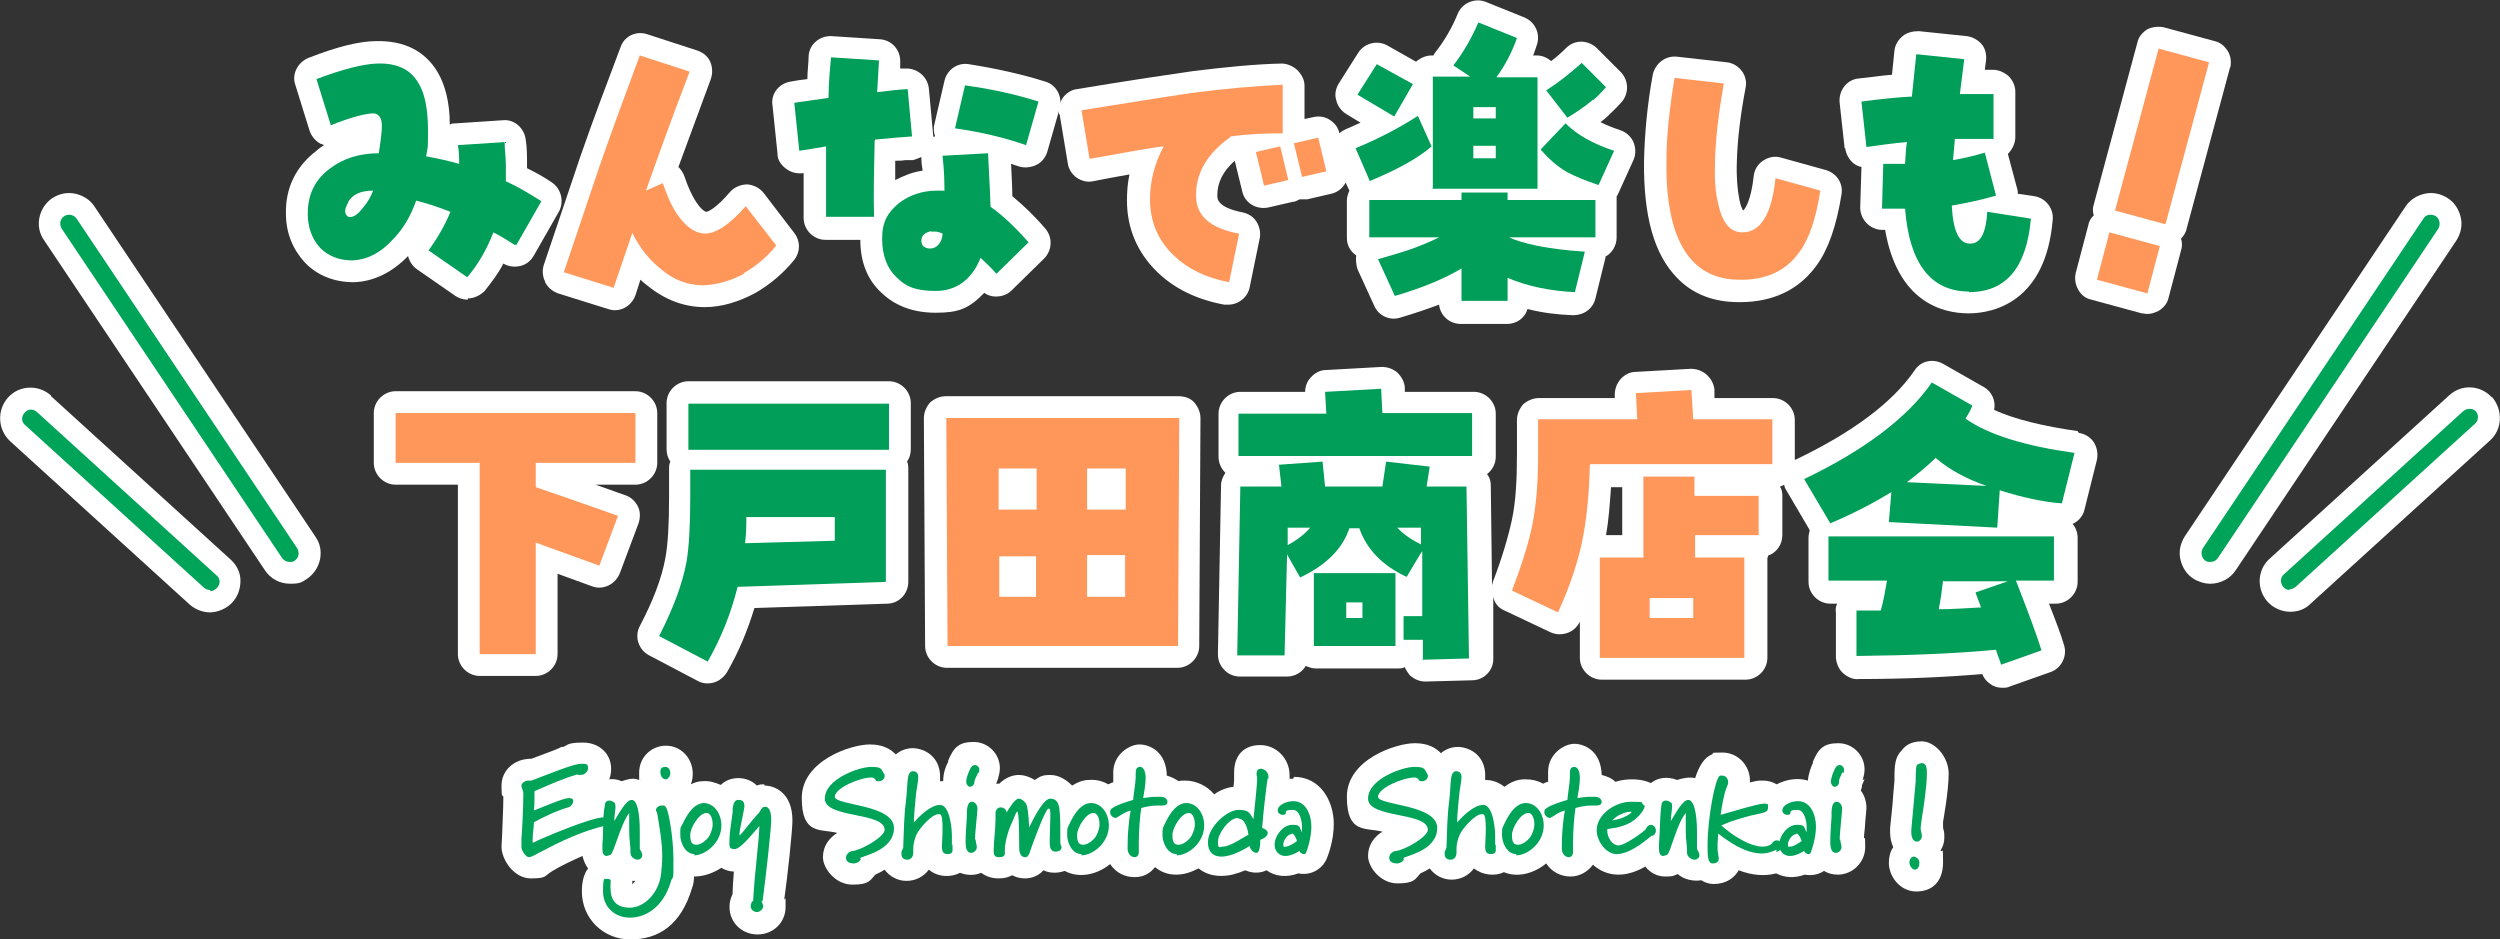
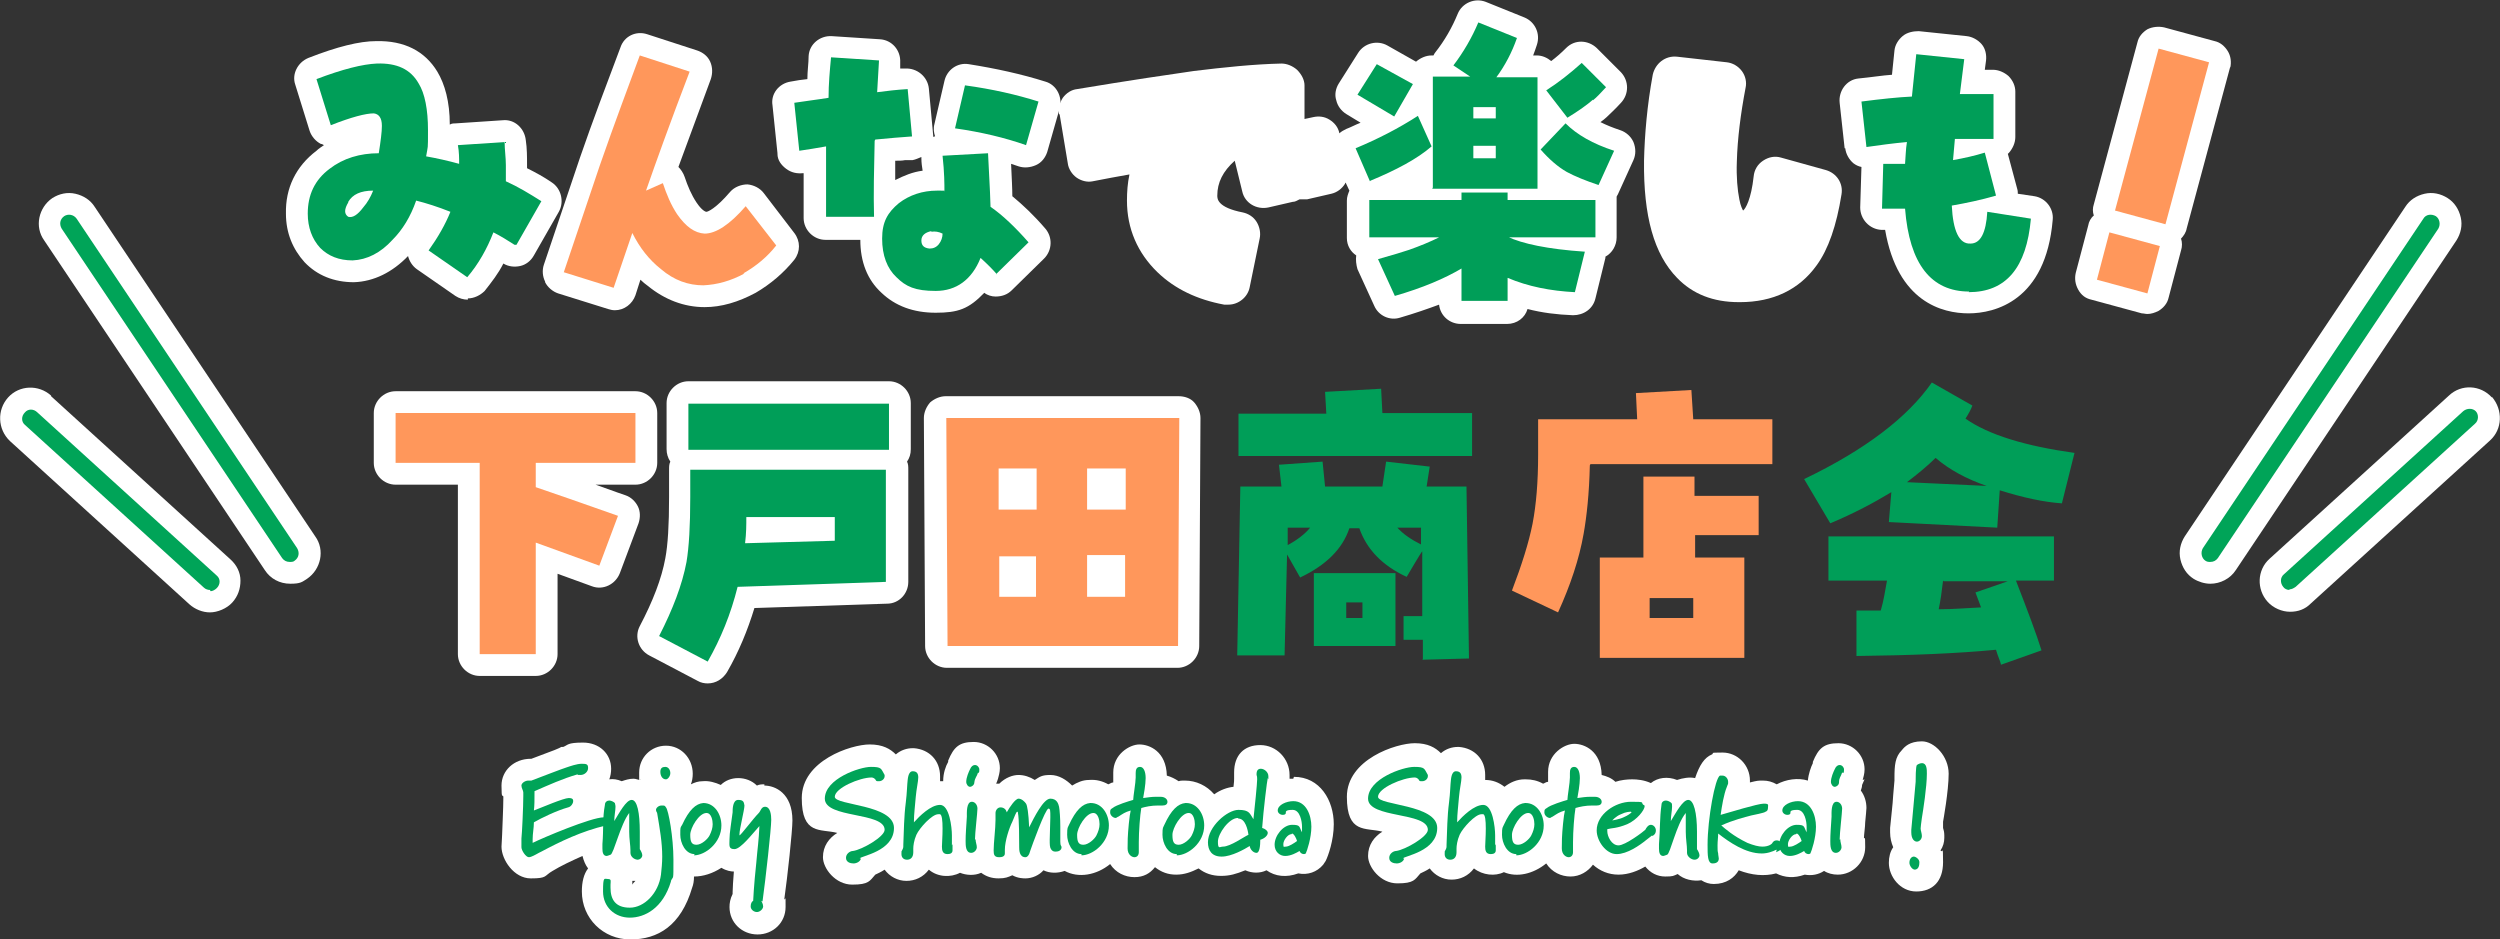
<svg xmlns="http://www.w3.org/2000/svg" id="_レイヤー_2" version="1.1" viewBox="0 0 401.3 150.8">
  <rect x="0" y="0" width="401.3" height="150.8" fill="#333333" stroke="none" />
  <defs>
    <style>
      .st0 {
        fill: #ff975b;
      }

      .st1 {
        fill: #fff;
      }

      .st2 {
        fill: #009e58;
      }

      .st3 {
        fill: #00a458;
      }
    </style>
  </defs>
  <g id="Add">
    <path class="st1" d="M15.2,33.2c-.7-1.1-1.8-1.8-3.1-2.1-1.3-.3-2.6,0-3.7.7-2.2,1.5-2.9,4.6-1.3,6.8l35.4,52.9c.9,1.4,2.4,2.2,4.1,2.2s1.9-.3,2.7-.8c2.2-1.5,2.9-4.6,1.3-6.8L15.2,33.2Z" />
    <path class="st1" d="M8.2,63.5h0c-2-1.8-5.1-1.7-6.9.3-1.8,2-1.7,5.1.3,7l28.8,26.2c.9.8,2.1,1.3,3.3,1.3s2.7-.6,3.6-1.6c.9-1,1.3-2.2,1.3-3.5s-.6-2.5-1.6-3.4l-28.8-26.2h0Z" />
    <path class="st1" d="M395,34.9c-.3-1.3-1-2.4-2.1-3.1h0c-1.1-.7-2.4-1-3.7-.7s-2.4,1-3.1,2.1l-35.4,52.9c-.7,1.1-1,2.4-.7,3.7.3,1.3,1,2.4,2.1,3.1.8.5,1.8.8,2.7.8,1.6,0,3.2-.8,4.1-2.2l35.4-52.9c.7-1.1,1-2.4.7-3.7h0Z" />
    <path class="st1" d="M400,63.8h0c-1.8-2-4.9-2.2-6.9-.3l-28.8,26.2c-2,1.8-2.1,4.9-.3,6.9.9,1,2.3,1.6,3.6,1.6s2.4-.4,3.3-1.3l28.8-26.2c2-1.8,2.1-4.9.3-7h0Z" />
    <path class="st1" d="M75.1,47.9c1,0,2-.5,2.7-1.2,1.1-1.4,2.2-2.8,3-4.4.8.5,1.8.6,2.7.4.9-.2,1.7-.8,2.2-1.7l4-7c.9-1.6.4-3.7-1.1-4.7-1.3-.9-2.6-1.6-4-2.3v-.5c0-1.3,0-2.7-.2-4-.2-1.9-1.8-3.4-3.7-3.2l-7.5.5c-.3,0-.7,0-1,.2,0-3.7-.8-6.5-2-8.5-2-3.3-5.3-5-9.8-4.9-2.7,0-6.3.9-10.9,2.7-1.7.7-2.7,2.6-2.1,4.3l2.3,7.4c.3.9,1,1.7,1.8,2.1.2,0,.3.1.5.2-.4.3-.8.5-1.2.9-3.3,2.5-5,6-4.9,10.1,0,3.1,1.1,5.7,3,7.8,2,2.1,4.7,3.2,7.9,3.2,3.2-.1,6.2-1.6,8.7-4.2.2.8.7,1.6,1.4,2.1l6.2,4.3c.6.4,1.3.6,2,.6h0Z" />
    <path class="st1" d="M87.5,45.3h0c.4.8,1.2,1.5,2.1,1.8l8,2.5c.3.1.7.2,1.1.2,1.5,0,2.8-1,3.3-2.4l.8-2.5c.4.4.8.7,1.2,1,2.7,2.2,5.8,3.4,9.1,3.4h0c2.7,0,5.4-.8,8.2-2.3,2.4-1.4,4.5-3.2,6.2-5.3,1-1.3,1-3,0-4.3l-4.9-6.4c-.6-.8-1.6-1.3-2.6-1.4-1,0-2.1.4-2.8,1.2-2.3,2.7-3.6,3.2-3.8,3.2-.2,0-.8-.3-1.6-1.5-.8-1.2-1.4-2.6-1.9-4.1-.2-.6-.6-1.2-1-1.6,1.4-3.8,3.1-8.4,5.2-14.1.3-.9.3-1.9-.1-2.8-.4-.9-1.2-1.5-2.1-1.8l-8-2.6c-1.8-.6-3.7.3-4.3,2.1-2.3,6.1-4.5,11.9-6.5,17.7l-5.8,17.2c-.3.9-.2,1.9.2,2.7h0Z" />
    <path class="st1" d="M124.8,24.7c0,1,.6,1.8,1.4,2.4.8.6,1.7.8,2.7.7,0,0,0,0,.1,0,0,2.8,0,5.1,0,7.2,0,1.9,1.6,3.5,3.5,3.5h5.6c0,3.5,1.1,6.4,3.4,8.5,2.2,2.1,5.1,3.2,8.7,3.2s5.3-.6,7.8-3.2c.5.4,1.2.6,1.8.6,1,0,1.9-.3,2.6-1l5.2-5.1c1.3-1.3,1.4-3.4.2-4.8-1.8-2.1-3.6-3.8-5.3-5.2,0-1.2-.1-3-.2-5.2.4.1.8.3,1.2.4.9.3,1.9.2,2.8-.2.9-.4,1.5-1.2,1.8-2.1l2-7c.5-1.8-.5-3.8-2.3-4.3-3.8-1.2-7.9-2.1-12.3-2.8-1.8-.3-3.5.9-3.9,2.7l-1.6,6.9c-.2.7-.1,1.4.1,2-.1,0-.2,0-.3.1,0,0,0-.1,0-.2l-.7-7.6c-.2-1.9-1.9-3.3-3.8-3.2-.3,0-.6,0-.8,0,0-.3,0-.7,0-1,.1-1.9-1.3-3.6-3.3-3.7l-7.7-.5c-1.9-.1-3.6,1.3-3.7,3.2,0,1.1-.2,2.4-.2,3.7-.9.1-1.7.2-2.7.4-1.9.3-3.2,2-2.9,3.8l.8,7.7h0ZM143.7,28.8c0-1,0-2,0-3,.6,0,1.1,0,1.6-.1h1.2c.5-.1.9-.3,1.4-.5,0,0,0,.1,0,.2,0,.7.1,1.4.2,2-1.6.2-3,.8-4.4,1.5h0Z" />
    <path class="st1" d="M170.1,18.4l1.3,7.8c.1.9.7,1.8,1.4,2.3s1.7.8,2.6.6c2.1-.4,4.1-.8,5.9-1.1-.3,1.4-.4,2.8-.4,4.2,0,4.5,1.7,8.4,4.9,11.5,2.8,2.7,6.4,4.4,10.7,5.2.2,0,.4,0,.7,0,1.6,0,3.1-1.2,3.4-2.8l1.6-7.8c.2-.9,0-1.9-.5-2.7s-1.3-1.3-2.2-1.5c-4.1-.8-4.1-2.2-4.1-2.7,0-2.1.9-3.9,2.8-5.6l1.2,4.9c.4,1.9,2.3,3,4.2,2.6l3.9-.9c.4,0,.7-.2,1.1-.4.4,0,.8,0,1.2,0l3.9-.9c.9-.2,1.7-.8,2.2-1.6,0,0,0-.1.1-.2l.6,1.3c-.2.5-.4,1-.4,1.6v6c0,1.2.6,2.2,1.5,2.8-.1.7,0,1.5.2,2.2l2.7,5.9c.7,1.6,2.5,2.4,4.1,1.9,2.4-.7,4.4-1.4,6.3-2.1.2,1.8,1.7,3.1,3.5,3.1h7.4c1.6,0,2.9-1,3.3-2.4,2.3.6,4.7.9,7.3,1,1.7,0,3.2-1,3.6-2.7l1.6-6.5c0,0,0-.1,0-.2,1.1-.6,1.8-1.8,1.8-3.1v-6c0-.2,0-.4,0-.5,0-.1.1-.2.2-.4l2.5-5.5c.4-.9.4-1.9,0-2.9-.4-.9-1.2-1.6-2.1-1.9-1.2-.4-2.2-.8-3.2-1.3.4-.3.7-.5,1-.8,0,0,0,0,0,0,.5-.5,1.3-1.2,2.3-2.3,1.3-1.4,1.3-3.5,0-4.9l-3.9-3.9c-1.4-1.3-3.5-1.4-4.9,0-.8.8-1.6,1.5-2.4,2.1-.6-.5-1.4-.9-2.3-.9h-.6c.2-.5.4-1.1.6-1.7.6-1.8-.3-3.7-2-4.4l-6.2-2.5c-1.8-.7-3.8.2-4.5,1.9-.9,2.2-2.1,4.3-3.6,6.2-.1.1-.2.3-.3.5h-.3c-.9,0-1.8.4-2.5,1,0,0,0,0,0,0l-4.6-2.6c-1.6-.9-3.7-.4-4.7,1.2l-3.1,4.9c-.5.8-.7,1.8-.4,2.7.2.9.8,1.7,1.6,2.2l2.3,1.4c-.8.3-1.5.7-2.3,1-.4.2-.8.4-1.1.7h0c-.2-1-.8-1.7-1.6-2.2s-1.7-.6-2.6-.4l-1.4.3v-5.4c0-.9-.5-1.8-1.2-2.5-.7-.6-1.6-1-2.5-1-4.4.1-9.2.6-14.1,1.2-3.5.5-10.3,1.5-18.7,2.9-.9.1-1.7.6-2.3,1.4-.5.8-.8,1.7-.6,2.6h0Z" />
    <path class="st1" d="M279.1,48.5h.2c5.3,0,9.5-2,12.3-5.9,1.9-2.6,3.2-6.4,4-11.4.3-1.8-.8-3.4-2.5-3.9l-7.2-2c-1-.3-2-.1-2.9.5-.9.6-1.4,1.5-1.5,2.5-.4,3.7-1.3,5.2-1.7,5.5-.1-.2-.4-.7-.6-1.8-.3-1.5-.5-3.6-.4-6.1.1-3.6.6-7.6,1.4-11.8.2-.9,0-1.9-.6-2.7-.6-.8-1.5-1.3-2.4-1.4l-8-.9c-1.9-.2-3.5,1.1-3.9,2.9-.9,4.9-1.3,9.6-1.4,13.8-.1,8.9,1.6,15,5.3,18.8,2.5,2.6,5.8,3.9,9.9,3.9h0Z" />
    <path class="st1" d="M296.2,23.8c.1.9.6,1.8,1.3,2.4.4.3.8.5,1.3.6l-.2,6.5c0,1.9,1.5,3.5,3.4,3.6h.1c.2,0,.3,0,.5,0,2,11.6,9.2,13.4,13.4,13.4s12.4-2,13.5-15c.2-1.8-1.1-3.5-2.9-3.8l-2.7-.4c0-.2,0-.5-.1-.8l-1.5-5.6c0,0,.1-.1.2-.2.6-.7,1-1.6,1-2.5v-7.3c0-.9-.4-1.8-1.1-2.5-.7-.6-1.6-1-2.5-1h-1.3s.2-1.5.2-1.5c.1-.9-.1-1.9-.7-2.6-.6-.7-1.5-1.2-2.4-1.3l-7.7-.8c-.9,0-1.9.2-2.6.8-.7.6-1.2,1.4-1.3,2.3l-.4,3.9c-1.5.1-3.3.4-5.4.6-1.9.2-3.2,2-3,3.9l.8,7.3h0Z" />
    <path class="st1" d="M358,10.9c.2-.9.1-1.9-.4-2.7-.5-.8-1.2-1.4-2.1-1.6l-8.1-2.2c-.9-.2-1.9-.1-2.7.3-.8.5-1.4,1.2-1.6,2.1l-7,26c-.2.6-.2,1.2,0,1.8-.5.4-.8,1-.9,1.6l-2,7.6c-.2.9-.1,1.8.4,2.7s1.2,1.4,2.1,1.6l8.1,2.2c.3,0,.6.1.9.1.6,0,1.2-.2,1.8-.5.8-.5,1.4-1.2,1.6-2.1l2-7.6c.2-.6.2-1.3,0-1.9.4-.4.8-1,.9-1.6,0,0,7-26,7-26Z" />
    <path class="st1" d="M89.5,105v-12.9l5.5,2c1.8.7,3.8-.3,4.5-2.1l3-8c.3-.9.3-1.9-.1-2.7-.4-.8-1.1-1.5-2-1.8-1.8-.6-3.3-1.2-4.8-1.7h6.4c1.9,0,3.5-1.6,3.5-3.5v-8c0-1.9-1.6-3.5-3.5-3.5h-38.5c-1.9,0-3.5,1.6-3.5,3.5v8c0,1.9,1.6,3.5,3.5,3.5h10v27.2c0,1.9,1.6,3.5,3.5,3.5h9c1.9,0,3.5-1.6,3.5-3.5h0Z" />
    <path class="st1" d="M146.2,64.7c0-1.9-1.6-3.5-3.5-3.5h-32.2c-1.9,0-3.5,1.6-3.5,3.5v7.4c0,.7.2,1.4.6,2-.2.4-.2.8-.2,1.3v4.4c0,4.5-.2,7.7-.6,9.8-.6,3.3-2,6.9-4.1,10.9-.9,1.7-.2,3.8,1.5,4.7l7.8,4.1c.5.3,1.1.4,1.6.4,1.3,0,2.4-.7,3.1-1.8,1.9-3.3,3.3-6.7,4.4-10.3l21.3-.7c1.9,0,3.4-1.6,3.4-3.5v-18c0-.5,0-.9-.2-1.3.4-.6.6-1.2.6-2v-7.4h0Z" />
    <path class="st1" d="M151.8,63.6c-.9,0-1.8.4-2.5,1-.6.7-1,1.6-1,2.5l.2,36.6c0,1.9,1.6,3.5,3.5,3.5h37c1.9,0,3.5-1.6,3.5-3.5l.2-36.6c0-.9-.4-1.8-1-2.5-.6-.7-1.6-1-2.5-1h-37.5Z" />
-     <path class="st1" d="M333.5,69.2c-5.6-.8-10.1-1.9-13.4-3.4.3-1.5-.4-3-1.7-3.7l-6.5-3.7c-1.6-.9-3.6-.5-4.6,1.1-3.5,5.1-9.9,9.9-19.1,14.3,0,0,0,0-.1,0v-6.4c0-1.9-1.6-3.5-3.5-3.5h-9.4v-1.4c-.1-.9-.6-1.8-1.3-2.4-.7-.6-1.6-.9-2.5-.9l-8.9.5c-.9,0-1.8.5-2.4,1.2s-.9,1.6-.9,2.5v.5s-12.2,0-12.2,0c-.9,0-1.8.4-2.5,1-.6.7-1,1.6-1,2.5v5.6c0,4.1-.2,7.6-.8,10.4-.6,2.8-1.6,6.2-3.1,10.1,0,.2-.1.3-.1.5l-.2-16.1c0-.7-.2-1.3-.6-1.8.8-.6,1.4-1.6,1.4-2.8v-6.9c0-1.9-1.6-3.5-3.5-3.5h-11.1v-.6c0-.9-.5-1.8-1.2-2.5-.7-.6-1.6-.9-2.5-.9l-9,.5c-.9,0-1.8.5-2.4,1.2-.6.6-.9,1.5-.9,2.3h-10.4c-1.9,0-3.5,1.6-3.5,3.5v6.9c0,1,.4,1.9,1.1,2.6-.4.6-.7,1.3-.7,2l-.5,27.1c0,.9.3,1.8,1,2.5.6.7,1.6,1.1,2.5,1.1h7.6c1.3,0,2.4-.7,3-1.7.5.2,1,.4,1.6.4h13.1c.4,0,.8,0,1.2-.2.2.5.5.9.8,1.3.7.6,1.5,1,2.5,1h0l7.5-.2c1.9,0,3.5-1.6,3.4-3.6v-9.9c.1,1,.8,1.9,1.8,2.3l7.4,3.5c.9.4,1.8.4,2.7.1.9-.3,1.6-1,2-1.8h0v5.8c0,1.9,1.6,3.5,3.5,3.5h23.1c1.9,0,3.5-1.6,3.5-3.5v-16.1c.1,0,.1-.2.1-.3,1.4-.5,2.3-1.8,2.3-3.3v-6.3c0-.6-.1-1.1-.4-1.5.2,0,.5-.2.7-.3,0,.3.2.7.4,1l3.7,6.3c-.1.4-.2.8-.2,1.2v7.1c0,1.9,1.6,3.5,3.5,3.5h1.1c-.2.4-.3.9-.2,1.4v7.3c.1,1,.5,1.9,1.2,2.5.7.6,1.6,1,2.4.9,7.3,0,14-.3,19.9-.8.3.8.9,1.4,1.6,1.8.5.3,1.1.4,1.6.4s.8,0,1.2-.2l6.5-2.3c1.8-.6,2.8-2.6,2.2-4.4-.5-1.7-1.3-3.8-2.4-6.6h1.1c1.9,0,3.5-1.6,3.5-3.5v-7.1c0-.8-.3-1.6-.8-2.2.9-.4,1.7-1.3,1.9-2.3l2-8c.2-1,0-2-.5-2.8s-1.5-1.4-2.4-1.5h0ZM260.4,78.2v7.7h-2.6c.4-2.2.6-4.8.8-7.7h1.8Z" />
    <path class="st1" d="M122.7,125.9c-.4,0-.8,0-1.2.2-.8-.8-1.9-1.2-3-1.2s-2.1.4-2.8,1.1c-.9-.4-1.9-.7-2.9-.6-.7,0-1.3.2-1.9.5.2-.5.3-1.1.3-1.7,0-2.5-1.9-4.5-4.3-4.5s-4.3,1.9-4.3,4.3,0,.8.2,1.2c-.4,0-.7-.2-1.1-.2-.7,0-1.3.2-1.9.4-.7-.3-1.4-.4-2-.3.2-.5.3-1.1.3-1.7,0-2.4-1.9-4.2-4.5-4.2s-2.4.4-3.2.7h-.3c-.3.2-1,.5-4.8,1.9h-.1c-2.7,0-4.7,1.9-4.7,4.3s.2,1.3.3,1.8c0,1.8-.2,5.7-.2,6.1,0,.5-.1,1.5-.1,1.9,0,2.1,2,5.1,4.7,5.1s2.1-.4,3.5-1.2h0c1.3-.8,3-1.6,4.8-2.4.2.8.5,1.5.9,2-.7.9-1,2.2-1,3.7,0,4.3,3.4,7.7,7.8,7.7s8.1-2.2,9.9-8.3c.2-.5.3-1.1.3-1.8,1.5,0,3-.5,4.4-1.4.8.5,1.6.6,2,.6-.1,1.4-.2,2.6-.2,3.3v.3c-.4.8-.5,1.5-.5,2.1,0,2.5,2,4.4,4.5,4.4s4.5-1.9,4.5-4.4,0-.9-.2-1.3c.5-3.5,1.3-10.9,1.3-12.6,0-4.4-2.8-5.6-4.5-5.6h0ZM101.4,141.4c.2,0,.4,0,.6,0-.2.2-.4.4-.5.6h0c0-.2,0-.4,0-.6Z" />
    <path class="st1" d="M207.6,125c-.2,0-.4,0-.6,0,0-.2,0-.4,0-.6,0-2.6-2.1-4.8-4.7-4.8s-4.2,1.6-4.2,4.4,0,.7,0,1c0,.2,0,.6-.1,1.3-1,.1-2.1.5-3.1,1.2-1.2-1.4-2.9-2.2-4.7-2.2h-.2c-.3,0-.5,0-.8.1-.6-.4-1.2-.7-1.9-.9-.1-3.9-2.8-5-4.4-5s-4.2,1.6-4.2,4.5,0,.3,0,.5v.2c0,0,0,.4,0,.9-.3,0-.5.2-.8.3-.9-.5-1.9-.8-3.1-.7-1,0-1.9.4-2.7.9-.9-.9-2.1-1.7-3.5-1.7s-1.7.3-2.5.8c-.8-.5-1.7-.8-2.6-.8s-2.1.4-3.1,1.4c-.2,0-.3,0-.5,0,.1-.2.2-.5.3-.8.1-.4.3-1,.3-1.7,0-2.3-1.9-4.2-4.2-4.2s-3.2.8-4.1,3v.2c-.4.7-.8,1.8-.8,3.1-.2,0-.4,0-.5,0,0-.3,0-.6,0-.8,0-2.5-1.7-4.3-4.2-4.5h-.2c-.9,0-1.9.3-2.7,1-.9-.9-2.1-1.6-4.2-1.6-3,0-10.9,2.6-10.9,8.6s3,4.9,5.7,5.6c-1.3.8-2.3,2.1-2.3,3.9s2,4.4,4.7,4.4,2.8-.6,3.7-1.6c.4-.2.9-.4,1.5-.8.8,1.1,2.1,1.8,3.5,1.8s2.7-.6,3.6-1.8c1.4,1.2,3.5,1.3,5,.5,1,.4,2.3.5,3.4,0,.8.6,1.7.9,2.8.9s1.5-.2,2.2-.5c.9.5,1.8.5,2.1.5,1.1,0,2.2-.5,2.9-1.3,1,.5,2.3.5,3.4.1,2.2,1.2,5.1.7,7.3-1.1.9,1.4,2.4,2.1,3.9,2.1s2.5-.6,3.3-1.6c1,.8,2.1,1.2,3.4,1.2s2.4-.4,3.6-1c1,.8,2.2,1.2,3.6,1.2s2.4-.3,3.9-.9c1.1.5,2.4.5,3.4,0,1.4,1,3.2,1.2,5.1.5,1.5.3,3-.2,4-1.4.1-.2.3-.4.4-.6.4-.8,1.3-3.3,1.3-5.9,0-3.8-2.2-7.6-6.4-7.6h0Z" />
    <path class="st1" d="M299,125.2c.1-.4.3-1,.3-1.7,0-2.3-1.9-4.2-4.2-4.2s-3.2.8-4.1,3v.2c-.3.6-.7,1.7-.8,2.8-1.6-.5-3.5-.2-5,.6-.7-.4-1.4-.6-2.2-.6s-.9,0-2.1.3v-.3c0-2.5-2-4.5-4.4-4.5s-1.2.1-1.7.3c-1.2.5-2,1.7-2.7,3.8-.9-.2-2,0-2.9.3-1.5-.6-3.1-.4-4.2.5-1.1-.5-2.2-.6-3-.6s-1.8.1-2.7.4c-.6-.6-1.4-.9-2.2-1.1-.1-3.9-2.8-5-4.4-5s-4.2,1.6-4.2,4.5,0,.3,0,.5v.2c0,0,0,.4,0,.9-.3,0-.5.2-.8.3-.9-.5-1.8-.7-2.8-.7h-.2c-1.2,0-2.3.5-3.2,1.2-.9-.7-1.9-1.1-3.1-1.1,0-.3,0-.6,0-.8,0-2.5-1.7-4.3-4.2-4.5h-.2c-.9,0-1.9.3-2.7,1-.9-.9-2.1-1.6-4.2-1.6-3,0-10.9,2.6-10.9,8.6s3,4.9,5.7,5.6c-1.3.8-2.3,2.1-2.3,3.9s2,4.4,4.7,4.4,2.8-.6,3.7-1.6c.4-.2.9-.4,1.5-.8.8,1.1,2.1,1.8,3.5,1.8s2.7-.6,3.6-1.8c1.4,1.1,3.4,1.3,4.8.6,2.1.9,4.7.3,6.8-1.4.9,1.4,2.4,2.1,3.9,2.1s2.8-.8,3.6-1.9c1.1,1,2.5,1.6,4.1,1.6s3.1-.6,4.3-1.3c.8,1,1.9,1.6,3.2,1.6s1.3-.1,2-.4c1,.9,2.5,1.2,3.8,1,.6.4,1.3.6,2,.6,2,0,3.3-1,4-2.2,2.1.8,4.1,1,6,.5,1.4.7,2.9.8,4.6.2,1.1.2,2.2,0,3.1-.6.6.4,1.4.6,2.2.6,2.4,0,4.4-2,4.4-4.4s-.1-1.1-.2-1.5c0-.5.2-1.8.2-2.5.1-1.2.2-1.9.2-2.3,0-1-.3-2-.9-2.8.1-.3.2-.6.2-.9.1-.2.2-.5.4-.9h0Z" />
    <path class="st1" d="M311.9,131.9s.9-4.9.9-7.7-2.3-5.2-4.3-5.2-2.8.9-3.2,1.4c-1.1,1.1-1.2,2.4-1.2,4.5,0,.2,0,.3,0,.4l-.2,2.3c-.1,1.8-.3,3.1-.5,5.3,0,.4,0,.5,0,.7,0,.9.2,1.7.5,2.4-.5.7-.7,1.6-.7,2.5,0,2.2,1.8,4.6,4.4,4.6s4.3-1.6,4.3-4.7-.1-1.3-.4-1.9c.4-.6.6-1.3.6-2,0-.1,0-.3,0-.4,0-.5-.1-.9-.2-1.2,0-.2,0-.4,0-.6v-.4c0,0,0,0,0,0Z" />
    <path class="st3" d="M46.5,90.2c-.5,0-.9-.2-1.2-.6L9.9,36.7c-.4-.7-.3-1.5.4-2,.6-.4,1.5-.3,2,.4l35.4,52.9c.4.7.3,1.5-.4,2-.2.2-.5.2-.8.2h0Z" />
    <path class="st3" d="M33.7,94.7c-.3,0-.7-.1-1-.4L4,68.2c-.6-.5-.6-1.4,0-2,.5-.6,1.4-.6,2,0l28.8,26.2c.6.5.6,1.4,0,2-.3.3-.7.5-1,.5h0Z" />
    <path class="st3" d="M354.8,90.2c-.3,0-.5,0-.8-.2-.6-.4-.8-1.3-.4-2l35.4-52.9c.4-.7,1.3-.8,2-.4.6.4.8,1.3.4,2l-35.4,52.9c-.3.4-.7.6-1.2.6Z" />
    <path class="st3" d="M367.5,94.7c-.4,0-.8-.2-1-.5-.5-.6-.5-1.5.1-2l28.8-26.2c.6-.5,1.5-.5,2,0s.5,1.5-.1,2l-28.8,26.2c-.3.2-.6.4-1,.4h0Z" />
    <path class="st2" d="M82.6,39.3c-1.1-.7-2.2-1.4-3.4-2-1,2.6-2.4,5.1-4.2,7.2l-6.2-4.3c1.5-2.1,2.7-4.2,3.5-6.2-2-.8-3.9-1.4-5.5-1.8-.9,2.6-2.2,4.7-3.8,6.3-1.9,2.1-4.1,3.2-6.4,3.3-2.2,0-3.9-.7-5.2-2-1.3-1.4-2-3.3-2-5.5,0-3,1.1-5.4,3.5-7.2,2.2-1.7,4.9-2.5,7.9-2.5.3-1.9.5-3.4.5-4.4,0-1.3-.5-1.9-1.3-2-1.3,0-3.6.6-6.9,1.9l-2.3-7.4c4.2-1.6,7.4-2.4,9.7-2.5,3.2-.1,5.4.9,6.7,3.2,1,1.6,1.5,4.2,1.5,7.5s0,2.4-.3,4.2c1.7.3,3.5.7,5.3,1.2,0-.9,0-1.9-.2-3l7.5-.5c0,1.2.2,2.5.2,3.7s0,1.7,0,2.6c2,.9,3.8,2,5.7,3.2l-4,7h0ZM55.9,32.5c-.3.5-.5,1-.5,1.4s.2.7.5.9c.7.2,1.5-.3,2.4-1.5.7-.8,1.2-1.7,1.6-2.7-2,0-3.3.6-4,1.8Z" />
    <path class="st0" d="M119.5,43.9c-2.2,1.2-4.4,1.8-6.6,1.9-2.4,0-4.7-.8-6.8-2.6-1.9-1.5-3.4-3.4-4.6-5.8l-3,8.8-8-2.5,5.8-17.2c2.4-6.9,4.6-12.7,6.4-17.6l8,2.6c-3.1,8.1-5.4,14.5-7,19.1l2.7-1.2c.6,1.8,1.3,3.5,2.3,5,1.4,2,2.8,3,4.4,3.1,1.8,0,4-1.4,6.6-4.4l4.9,6.3c-1.4,1.8-3.2,3.3-5.3,4.5h0Z" />
    <path class="st2" d="M140.4,22.6c-.1,4.5-.2,8.5-.1,12.2h-7.7c0-3.3,0-7,0-11.3-1.6.3-3,.5-4.3.7l-.8-7.7c1.9-.3,3.7-.5,5.5-.8,0-2.2.2-4.4.4-6.5l7.7.5c-.1,1.5-.2,3.3-.3,5.1,1.5-.2,3.2-.4,4.9-.5l.7,7.6c-1.7.1-3.7.3-5.9.5h0ZM160,44c-.7-.8-1.6-1.7-2.6-2.6-1.4,3.5-3.9,5.3-7.2,5.3s-4.8-.7-6.3-2.2c-1.5-1.4-2.3-3.5-2.3-6.2s.9-4.2,2.7-5.7c1.7-1.3,3.8-2,6.1-2s.8,0,1.2.1c0-1.1,0-3-.3-5.7l7.3-.4c.3,5.4.4,8.3.4,8.6,1.9,1.3,4,3.3,6.1,5.7l-5.2,5.1h0ZM149.5,37.1c-1,.2-1.6.7-1.6,1.5s.4,1.2,1.3,1.3c.6,0,1.1-.2,1.5-.7.4-.5.6-1.1.6-1.7-.6-.3-1.2-.4-1.8-.3h0ZM164.7,23.3c-3.4-1.2-7.2-2.1-11.4-2.7l1.6-6.9c4.4.6,8.3,1.5,11.8,2.6l-2,7h0Z" />
-     <path class="st0" d="M197.5,22c-3.8,2.7-5.6,5.9-5.5,9.5,0,3.2,2.4,5.2,6.9,6l-1.6,7.8c-3.7-.7-6.6-2.1-8.9-4.3-2.5-2.4-3.8-5.4-3.8-9,0-2.9.7-5.7,2.2-8.5-1.3.1-5.3.8-11.9,2l-1.3-7.8c9.4-1.5,15.6-2.5,18.6-2.9,4.8-.6,9.4-1,13.7-1.2v7.8c-2.6,0-5.4.1-8.4.5h0ZM202.9,29.8l-1.3-5.4,3.9-.9,1.3,5.4-3.9.9ZM209,28.4l-1.3-5.4,3.9-.9,1.3,5.4s-3.9.9-3.9.9Z" />
    <path class="st2" d="M219.9,29.1l-2.3-5.3c3.6-1.5,6.9-3.2,10-5.2l2.2,4.9c-2.3,2-5.7,3.8-9.8,5.5h0ZM223.8,18.7l-5.9-3.5,3.1-4.9,5.8,3.2s-3,5.2-3,5.2ZM242,38c2.3,1.1,6.4,2,12.4,2.4l-1.6,6.5c-3.9-.2-7.5-.9-10.8-2.3v3.7h-7.4v-5.2c-2.7,1.6-6.2,3.1-10.7,4.4l-2.7-5.9c2.5-.7,4.1-1.2,5-1.5,1.7-.6,3.4-1.3,4.8-2h-11.2v-6h14.8v-1.2h7.4v1.2h14.1v6h-14.1ZM230,30.1V12.3c-.1,0,6,0,6,0l-2.7-1.8c1.6-2.1,3-4.5,4-6.9l6.2,2.5c-.8,2.3-1.9,4.4-3.3,6.3h6.6v17.9h-16.9ZM240.1,17.2h-3.6v1.8h3.6v-1.8ZM240.1,23.4h-3.6v2h3.6v-2ZM256.6,29.7c-2.1-.7-3.8-1.4-5.1-2.1-1.4-.8-2.8-2-4.2-3.6l4-4.2c1.8,1.8,4.4,3.3,7.8,4.4l-2.5,5.5h0ZM255.7,16c-.9.8-2.3,1.8-4.1,2.9l-3.4-4.4c1.9-1.2,3.8-2.7,5.7-4.4l3.9,3.9c-.9,1-1.6,1.7-2.1,2.1h0Z" />
-     <path class="st0" d="M288.8,40.5c-2.1,3-5.4,4.5-9.6,4.4-7.9,0-11.9-6.5-11.7-19.1,0-4.1.5-8.5,1.3-13.3l7.9.9c-.8,4.6-1.3,8.7-1.4,12.2-.1,2.8,0,5.2.5,7,.6,3.1,1.9,4.7,3.9,4.7,2.9,0,4.7-2.9,5.3-8.7l7.2,2c-.7,4.5-1.8,7.8-3.4,9.9h0Z" />
    <path class="st2" d="M316.1,46.8c-6.1,0-9.6-4.4-10.3-13.3-1.2,0-2.4,0-3.7,0l.2-7.2c1.2,0,2.4,0,3.5,0,.1-1.1.1-2.3.3-3.5-2.2.2-4.4.5-6.5.8l-.8-7.3c3.1-.4,5.9-.7,8.1-.8l.7-6.8,7.7.8-.7,5.6h5.4c0-.1,0,7.2,0,7.2-2,0-4.1,0-6.2,0-.1,1.2-.2,2.3-.3,3.4,1.7-.3,3.5-.7,5.1-1.2l1.8,6.9c-2.4.7-4.8,1.2-7.1,1.6.2,4.1,1.2,6.2,3,6.1,1.6,0,2.5-1.7,2.7-5.1l7,1.1c-.7,7.9-4,11.8-10,11.8h0Z" />
    <path class="st0" d="M336.6,44.9l2-7.6,8.1,2.2-2,7.6-8.1-2.2ZM339.5,33.8l7-26,8.1,2.2-7,26-8.1-2.2h0Z" />
    <path class="st0" d="M86,74.3v3.9c2.9,1,7.3,2.5,13.2,4.6l-3,8-10.2-3.7v17.9h-9v-30.7h-13.5v-8h38.5v8h-16Z" />
    <path class="st2" d="M142.3,93.4l-23.9.8c-1.1,4.4-2.7,8.3-4.8,12l-7.8-4.1c2.2-4.3,3.7-8.2,4.4-11.9.4-2.4.6-5.8.6-10.4v-4.4h31.4v18c0,0,0,0,0,0ZM110.5,72.2v-7.4h32.2v7.4s-32.2,0-32.2,0ZM119.8,83c0,1.2,0,2.6-.2,4.2l14.4-.4v-3.8h-14.1Z" />
    <path class="st0" d="M189.1,103.7h-37l-.2-36.6h37.4l-.2,36.6h0ZM160.3,75.2v6.6h6.1v-6.6h-6.1ZM160.4,89.3v6.5h5.9v-6.5h-5.9ZM174.5,89.1v6.7c0,0,6.1,0,6.1,0v-6.7c0,0-6.1,0-6.1,0ZM174.5,75.2v6.6h6.2v-6.6c0,0-6.2,0-6.2,0Z" />
    <path class="st2" d="M228.4,105.8v-3.1h-3.1v-3.8h3v-10.4c-.1,0-2.5,4.1-2.5,4.1-3.9-1.8-6.4-4.4-7.6-7.8h-1.6c-1.1,3.3-3.7,5.9-7.9,7.9l-2.1-3.7-.4,16.2h-7.6c0,0,.5-27.1.5-27.1h6.6l-.4-3.5,7-.5.4,4h9.2l.6-4,7,.8-.5,3.2h6.4l.4,27.6-7.5.2h0ZM198.8,73.3v-6.9h14.1l-.2-3.5,9-.5.2,3.9h14.4v6.9h-37.5ZM206.7,84.7v2.8c1.5-.8,2.8-1.8,3.6-2.8h-3.6ZM210.9,103.7v-11.7h13.1v11.7h-13.1ZM218.7,96.7h-2.6v2.5h2.6v-2.5ZM228.1,84.7h-3.8c.9,1,2.2,1.9,3.8,2.7v-2.7Z" />
    <path class="st0" d="M255.2,74.7c-.1,4.5-.5,8.2-1,11-.7,4-2.1,8.2-4.1,12.6l-7.4-3.5c1.6-4.2,2.7-7.7,3.3-10.7.6-3.1.9-6.8.9-11.1v-5.7c0,0,15.9,0,15.9,0l-.2-4.2,8.9-.5.3,4.7h12.7v7.2h-29.2,0ZM272.1,85.9v3.6h7.9v16.1h-23.2v-16.1h7v-13h8.2v3.1h10.3v6.3h-10.3,0ZM264.8,96v3.2h7v-3.2s-7,0-7,0h0Z" />
    <path class="st2" d="M331,80.8c-2.9-.2-6.2-.9-10-2.1l-.4,6-17.4-.9.4-4.8c-2.8,1.7-6,3.4-9.8,5l-4.2-7.1c9.8-4.7,16.6-9.9,20.5-15.5l6.5,3.7c-.2.6-.6,1.3-1.1,2.1,3.7,2.6,9.6,4.4,17.5,5.5l-2,8h0ZM323.6,93.2c1.9,4.9,3.3,8.6,4.1,11.2l-6.5,2.3c-.1-.6-.5-1.3-.8-2.4-6.3.6-13.7.9-22.4,1v-7.3c-.1,0,3.9,0,3.9,0,.5-1.7.7-3.2,1-4.8h-9.4v-7.1h36.2v7.1h-6.2,0ZM310.7,73.5c-1.3,1.3-2.9,2.6-4.6,3.9l12.8.6c-3.2-1.1-6-2.6-8.2-4.5h0ZM311.9,93.2c-.2,1.7-.4,3.2-.7,4.6,2.3,0,4.6-.2,6.8-.3l-.9-2.4,5.2-1.8h-10.3Z" />
    <path class="st3" d="M97.3,132.5c-3.9.9-7.4,2.6-10.4,4.2-.3.1-1.5.9-2,.9s-1.2-1.1-1.2-1.6,0-1.1,0-1.4c.1-.8.3-5.2.3-6.8s0-.5,0-.6c0-.3-.3-.7-.3-1.1s.6-.8,1.1-.8.3,0,.5,0c.8-.3,5.2-2,5.6-2.1.6-.2,1.7-.6,2.5-.6s1,.1,1,.7-.6,1.1-1.2,1.1-.4,0-.5-.1c-2.4.7-4.6,1.7-6.9,2.7,0,1.4,0,2.3-.1,3.1,1.3-.5,4.8-2,5.6-2s.7.4.7.6-.3.8-.8.9c-1.8.5-4.3,1.7-5.5,2.4,0,.9-.2,1.8-.2,2.7s0,.4,0,.6c1.6-.8,9.4-4.1,11.4-4.1s1,.3,1,.8-.2.4-.5.4h0Z" />
    <path class="st3" d="M102.4,138c-.6,0-1.2-.5-1.2-1.1s0-.2,0-.4c0-.8-.2-1.8-.2-3,0-.6,0-1.3,0-1.9s0-1.1,0-1.1c-1.4,1.8-2.5,6.6-3,6.7-.3.1-.5.2-.6.2-.6,0-.7-.6-.7-1.2s0-.6,0-.7c.2-2.4,0-4.2.4-6.3,0-.5.4-.7.7-.7s.7.2.9.4c0,.1.1.3.1.6,0,.6-.2,1.5-.2,2.3.8-1.3,1.9-3.4,2.8-3.4s1.3,2.1,1.3,5.1,0,2.7,0,2.8c.2.3.4.7.4,1s-.3.7-.8.7h0Z" />
    <path class="st3" d="M107.7,141.5c-1.3,4.3-4.2,5.8-6.6,5.8s-4.3-1.7-4.3-4.2.2-2,.8-2,.4.4.4.9v.5c0,1.9.8,3.2,3.1,3.2s4.6-2.3,5-5.3c.1-.9.2-1.9.2-2.9,0-2.3-.4-4.5-.8-6.9,0-.2-.2-.3-.2-.6s.4-.7.9-.7.5,0,.7.3c.4.4,1.2,4.8,1.2,8.4s0,2.5-.4,3.4h0ZM106.9,125.1c-.6,0-.9-.6-.9-1.2s.3-.8.8-.8.8.5.8,1-.4,1-.7,1Z" />
    <path class="st3" d="M111.5,137.1c-1.5,0-2.3-1.8-2.3-3.1s0-1.1.3-1.6c1.1-2.4,2.2-3.4,3.4-3.5h0c1.8,0,2.9,1.8,2.9,3.6,0,2.8-2.6,4.8-4.4,4.8h0ZM113.4,130.5c-1.2,0-2.6,2.4-2.6,3.5s.2,1.6,1,1.6,1.8-.9,2.1-1.5c.3-.6.5-1.2.5-1.8s-.2-1.8-1-1.8h0Z" />
    <path class="st3" d="M122.2,144.6c0,0,.3.5.3.9s-.5.9-1,.9-1-.4-1-.9.2-.8.4-.9c0,0,.1-2.4.5-6.1.2-2.4.4-3.5.5-5.9-1.1,1.2-3,3.7-4,3.7s-.8-.6-.8-1.6.3-2.7.5-4.3c0-.5,0-2,.9-2s.9.4,1,.9c0,.7-.8,3.8-.8,4.6s0,.2,0,.2c.2,0,2.2-2.7,3.1-3.6.3-.3.4-1,1-1,.9,0,1,1.4,1,2.1,0,1.4-.9,9.5-1.4,13.1h0Z" />
    <path class="st3" d="M138.2,137.8c-.1.5-.7.8-1.2.8s-1.2-.2-1.2-.9.7-1.1,1.1-1.1c1.5-.2,5.1-2.3,5.1-3.4,0-2.9-9.6-1.8-9.6-5s5.6-5.1,7.4-5.1,1.6.3,2.2,1.3c0,0,0,.1,0,.2,0,.4-.4.8-.9.8s-.4,0-.6-.3c-.1-.1-.3-.3-.6-.3-1.9,0-5.9,1.7-5.9,3.1s9.5,1.2,9.5,5-5.4,4.5-5.5,4.9h0Z" />
    <path class="st3" d="M152.9,135.5c0,.5,0,.7,0,1,0,.4-.3.6-.8.6-.8,0-.9-.6-.9-1.2s.1-1.6.1-2.9-.1-2.2-.4-2.3c0,0-.2,0-.3,0-1,0-3,2.2-3.5,3.3-.4.9-.5,1.8-.5,2.2s0,.5,0,.6c0,.9-.5,1.2-1,1.2s-.9-.3-.9-.9,0-.4.1-.6c.2-.4.2-.4.2-.9.1-2.3.1-4.5.4-6.8.2-1.6.2-2.8.3-3.6.1-1,.4-1.4.8-1.4.7,0,.9.4.9,1s-.3,1.9-.4,3.1c-.1,1.4-.3,2.7-.3,4.1.9-1,2.7-2.8,4.2-2.8s1.9,3.6,1.9,4.9,0,1.1,0,1.6h0Z" />
    <path class="st3" d="M157,124c-.2.7-.5.8-.6,1.6,0,.4-.4.7-.7.7s-.6-.4-.6-.8c0-.7.4-1.6.6-2,.2-.5.5-.7.8-.7.4,0,.7.4.7.7s0,.4-.1.6ZM156.6,134.7c0,.5.2.9.2,1.3s-.4.9-.9.9c-.9,0-.9-1.2-.9-1.9,0-1.1.1-2.3.2-3.9,0-.6-.1-2.4.8-2.4.5,0,.9.5.9,1.1s-.4,4-.4,5Z" />
    <path class="st3" d="M169.4,136.7c-.3,0-.5-.1-.7-.4-.2-.3-.2-.8-.2-1.5,0-1.1.1-2.5.1-3.6s0-1.4-.3-1.4c-.5,0-2.7,6.1-2.9,6.7-.2.8-.5,1.1-.8,1.1-1,0-1-1.2-1-1.6,0-1.1,0-4.6-.2-5.5,0-.1,0-.2-.1-.2-.2,0-.4.7-.8,1.6-.5,1-1.2,3.1-1.2,4.5s0,.4,0,.6c0,.5-.5.6-.9.6-.8,0-.9-.4-.9-1.1,0-1.2.3-3.5.3-4.9s0-.7,0-1.1.3-.9.8-.9.9.3,1,.8c.5-.9,1.4-2.2,1.9-2.2s1,.5,1.2.8c.2.3.4,1.5.5,3.8.8-1.6,2.3-4.6,3.4-4.6s1.3.9,1.4,1.3c.1.5.2,1.9.2,3.2s0,1.6,0,2.4.2.6.2.9c0,.5-.5.7-.9.7h0Z" />
    <path class="st3" d="M173.6,137.1c-1.5,0-2.3-1.8-2.3-3.1s.1-1.1.3-1.6c1.1-2.4,2.2-3.4,3.4-3.5h.1c1.8,0,2.9,1.8,2.9,3.6,0,2.8-2.6,4.8-4.4,4.8h0ZM175.5,130.5c-1.2,0-2.6,2.4-2.6,3.5s.2,1.6,1,1.6,1.8-.9,2.1-1.5c.3-.6.5-1.2.5-1.8s-.2-1.8-1-1.8h0Z" />
    <path class="st3" d="M186.6,129.3c-.3,0-.5,0-.7,0-1.1,0-2,.2-2.7.4-.2,1.1-.4,3.8-.4,5.5s0,.9,0,1.2c0,.1,0,.3,0,.4,0,.5-.3.8-.7.8s-1.1-.4-1.1-1.4,0-2,.2-4c.1-1.1.2-1.6.3-2.1-1,.3-1.2.5-2,1-.1,0-.3.2-.4.2-.4,0-.9-.4-.9-.9s.1-.5.4-.7c.6-.5,2.6-1.1,3.3-1.3,0-.5.4-2.8.4-3.6s0-.5,0-.7c0-.5.1-1,.7-1s.9.8.9,1.8-.3,2.7-.4,3.2c.7-.1,1.4-.2,2-.2s.5,0,.8,0c.7,0,1.1.4,1.1.8s-.3.6-.8.6h0Z" />
    <path class="st3" d="M188.9,137.1c-1.5,0-2.3-1.8-2.3-3.1s.1-1.1.3-1.6c1.1-2.4,2.2-3.4,3.4-3.5h.1c1.8,0,2.9,1.8,2.9,3.6,0,2.8-2.6,4.8-4.4,4.8h0ZM190.8,130.5c-1.2,0-2.6,2.4-2.6,3.5s.2,1.6,1,1.6,1.8-.9,2.1-1.5c.3-.6.5-1.2.5-1.8s-.2-1.8-1-1.8h0Z" />
    <path class="st3" d="M203.5,124.9c-.1.3-.7,5.2-.9,8,.6.2.9.5.9.8,0,.4-.5.9-1.2,1.1,0,.9-.1,2.1-.6,2.1s-1-.5-1.1-1.1c-.8.5-2.9,1.7-4.5,1.7s-2.2-1-2.2-2.3c0-2.5,3.1-5.2,4.9-5.2s1.8.6,2.4,1.5c.2-1.8.6-5.7.6-6.4s-.1-.5-.1-.8c0-.7.3-.9.7-.9.5,0,1.2.5,1.2,1.2s0,.3,0,.5h0ZM198.7,131.3c-1.4,0-3.2,2.5-3.2,3.8s.3.8.8.8c1.2,0,3.4-1.6,4.1-1.9-.1-.8-.5-2.6-1.6-2.6Z" />
    <path class="st3" d="M209.7,136.9c-.1.1-.2.2-.4.2-.3,0-.6-.2-.7-.5-.5.3-1.4.8-2.3.8s-1.7-.7-1.7-1.8c0-1.5,1.4-3.2,2.8-3.2s1.1.3,1.6,1.2c0-.3,0-.6,0-.9,0-.8-.3-2.7-1.5-2.7s-1.1.3-1.1.5c0,.2-.2.3-.5.3-.4,0-.8-.3-.8-.7,0-.9,1.4-1.5,2.5-1.5,2.1,0,2.9,2.3,2.9,4.1s-.7,3.9-.9,4.3h0ZM207.3,133.9c-.6,0-1.3,1-1.3,1.6s.1.4.4.4c.5,0,1.4-.6,1.8-.9-.1-.4-.5-1.2-.8-1.2h0Z" />
    <path class="st3" d="M225.4,137.8c-.1.5-.7.8-1.2.8s-1.2-.2-1.2-.9.7-1.1,1.1-1.1c1.5-.2,5.1-2.3,5.1-3.4,0-2.9-9.6-1.8-9.6-5s5.6-5.1,7.4-5.1,1.6.3,2.2,1.3c0,0,0,.1,0,.2,0,.4-.4.8-.9.8s-.4,0-.6-.3c-.1-.1-.3-.3-.6-.3-1.9,0-5.9,1.7-5.9,3.1s9.5,1.2,9.5,5-5.4,4.5-5.5,4.9h0Z" />
    <path class="st3" d="M240.1,135.5c0,.5,0,.7,0,1,0,.4-.3.6-.8.6-.8,0-.9-.6-.9-1.2s.1-1.6.1-2.9-.1-2.2-.4-2.3c0,0-.2,0-.3,0-1,0-3,2.2-3.5,3.3-.4.9-.5,1.8-.5,2.2s0,.5,0,.6c0,.9-.5,1.2-1,1.2s-.9-.3-.9-.9,0-.4.1-.6c.2-.4.2-.4.2-.9.1-2.3.1-4.5.4-6.8.2-1.6.2-2.8.3-3.6.1-1,.4-1.4.8-1.4.7,0,.9.4.9,1s-.3,1.9-.4,3.1c-.1,1.4-.3,2.7-.3,4.1.9-1,2.7-2.8,4.2-2.8s1.9,3.6,1.9,4.9,0,1.1,0,1.6h0Z" />
    <path class="st3" d="M243.4,137.1c-1.5,0-2.3-1.8-2.3-3.1s.1-1.1.3-1.6c1.1-2.4,2.2-3.4,3.4-3.5h.1c1.8,0,2.9,1.8,2.9,3.6,0,2.8-2.6,4.8-4.4,4.8h0ZM245.3,130.5c-1.2,0-2.6,2.4-2.6,3.5s.2,1.6,1,1.6,1.8-.9,2.1-1.5c.3-.6.5-1.2.5-1.8s-.2-1.8-1-1.8h0Z" />
    <path class="st3" d="M256.3,129.3c-.3,0-.5,0-.7,0-1.1,0-2,.2-2.7.4-.2,1.1-.4,3.8-.4,5.5s0,.9,0,1.2c0,.1,0,.3,0,.4,0,.5-.3.8-.7.8s-1.1-.4-1.1-1.4,0-2,.2-4c.1-1.1.2-1.6.3-2.1-1,.3-1.2.5-2,1-.1,0-.3.2-.4.2-.4,0-.9-.4-.9-.9s.1-.5.4-.7c.6-.5,2.6-1.1,3.3-1.3,0-.5.4-2.8.4-3.6s0-.5,0-.7c0-.5.1-1,.7-1s.9.8.9,1.8-.3,2.7-.4,3.2c.7-.1,1.4-.2,2-.2s.5,0,.8,0c.7,0,1.1.4,1.1.8s-.3.6-.8.6h0Z" />
    <path class="st3" d="M265.2,134.1c-.3.2-.6.5-.9.7-1.1.9-3.1,2.3-4.8,2.3s-3.2-2.1-3.2-3.8c0-2.6,3-4.6,5.5-4.6s1.5.1,2,.5c.1,0,.2.1.2.2,0,.6-1.2,2.2-2.8,2.9-1.7.7-2.5.6-3.2.8v.3c0,.9.7,2.3,1.8,2.3s4-2.2,4.3-2.5c.2-.4.5-.8.9-.8s.8.4.8.9-.3.8-.6.9h0ZM261.8,130.3s0,0,0,0c-.2,0-.8,0-1.6.4-.8.3-1.4,1-1.4,1,0,0,1.2-.2,1.8-.5.7-.3,1.1-.6,1.3-.8,0,0,0,0,0,0h0Z" />
    <path class="st3" d="M272,138c-.5,0-1.2-.5-1.2-1.1s0-.2,0-.4c0-.8-.2-1.8-.2-3,0-.6,0-1.3,0-1.9s0-1.1,0-1.1c-1.5,1.8-2.5,6.6-3,6.7-.3.1-.5.2-.6.2-.6,0-.7-.6-.7-1.2s0-.6,0-.7c.2-2.4.1-4.2.4-6.3,0-.5.4-.7.7-.7s.7.2.9.4c.1.1.1.3.1.6,0,.6-.2,1.5-.2,2.3.8-1.3,1.9-3.4,2.8-3.4s1.4,2.1,1.4,5.1,0,2.7,0,2.8c.2.3.4.7.4,1s-.3.7-.8.7h0Z" />
    <path class="st3" d="M285.2,136.4c-.2,0-.4.2-.8.3-.5.2-1.1.3-1.6.3-2.6,0-5.2-1.8-7-3.2,0,.6-.1,1.2-.1,1.9s0,.9.1,1.3c0,.3.1.6.1.8,0,.4-.2.8-1,.8s-.8-1.3-.8-3c0-4.1,1.2-10.8,2-11.1.1,0,.3,0,.4,0,.5,0,.9.5.9,1s0,.2-.2.8c-.5,1.2-.8,3.1-1,4.5,1.4-.4,6-1.8,6.9-1.8s.7.2.7.6-.1.6-.4.7c-.2.2-1.9.5-2.3.6-1.1.3-2.8.7-4.8,1.6.6.5,1.9,1.7,4.2,2.8,1,.4,1.8.6,2.4.6,1.1,0,1.6-.5,1.6-.6.2-.3.4-.4.7-.4.5,0,.9.4.9.9s-.3.7-1,1h0Z" />
    <path class="st3" d="M290.7,136.9c-.1.1-.2.2-.4.2-.3,0-.6-.2-.7-.5-.5.3-1.4.8-2.3.8s-1.7-.7-1.7-1.8c0-1.5,1.4-3.2,2.8-3.2s1.1.3,1.6,1.2c0-.3,0-.6,0-.9,0-.8-.3-2.7-1.5-2.7s-1.1.3-1.1.5c0,.2-.2.3-.5.3-.4,0-.8-.3-.8-.7,0-.9,1.4-1.5,2.5-1.5,2.1,0,2.9,2.3,2.9,4.1s-.7,3.9-.9,4.3h0ZM288.3,133.9c-.6,0-1.3,1-1.3,1.6s.1.4.4.4c.5,0,1.4-.6,1.8-.9-.1-.4-.5-1.2-.8-1.2h0Z" />
    <path class="st3" d="M295.7,124c-.2.7-.5.8-.5,1.6,0,.4-.4.7-.7.7s-.6-.4-.6-.8c0-.7.4-1.6.6-2,.2-.5.5-.7.8-.7.4,0,.7.4.7.7s0,.4-.1.6ZM295.4,134.7c0,.5.2.9.2,1.3s-.4.9-.9.9c-.9,0-.9-1.2-.9-1.9,0-1.1.1-2.3.2-3.9,0-.6-.1-2.4.8-2.4.5,0,.9.5.9,1.1s-.4,4-.4,5h0Z" />
    <path class="st3" d="M307.4,139.6c-.5,0-.9-.7-.9-1.1,0-.7.4-1,.7-1s.9.4.9.9-.1,1.2-.8,1.2ZM308.5,131.3c-.1.8-.2,1.4-.2,1.7s.2.8.2,1.2c0,.5-.4.9-.8.9s-.9-.4-.9-1.5,0-.2,0-.4c.3-3.1.4-4.5.7-7.7,0-.4,0-2.5.2-2.7,0,0,.4-.3.8-.3.8,0,.8,1,.8,1.7,0,2.1-.6,5.9-.8,7.1h0Z" />
  </g>
</svg>